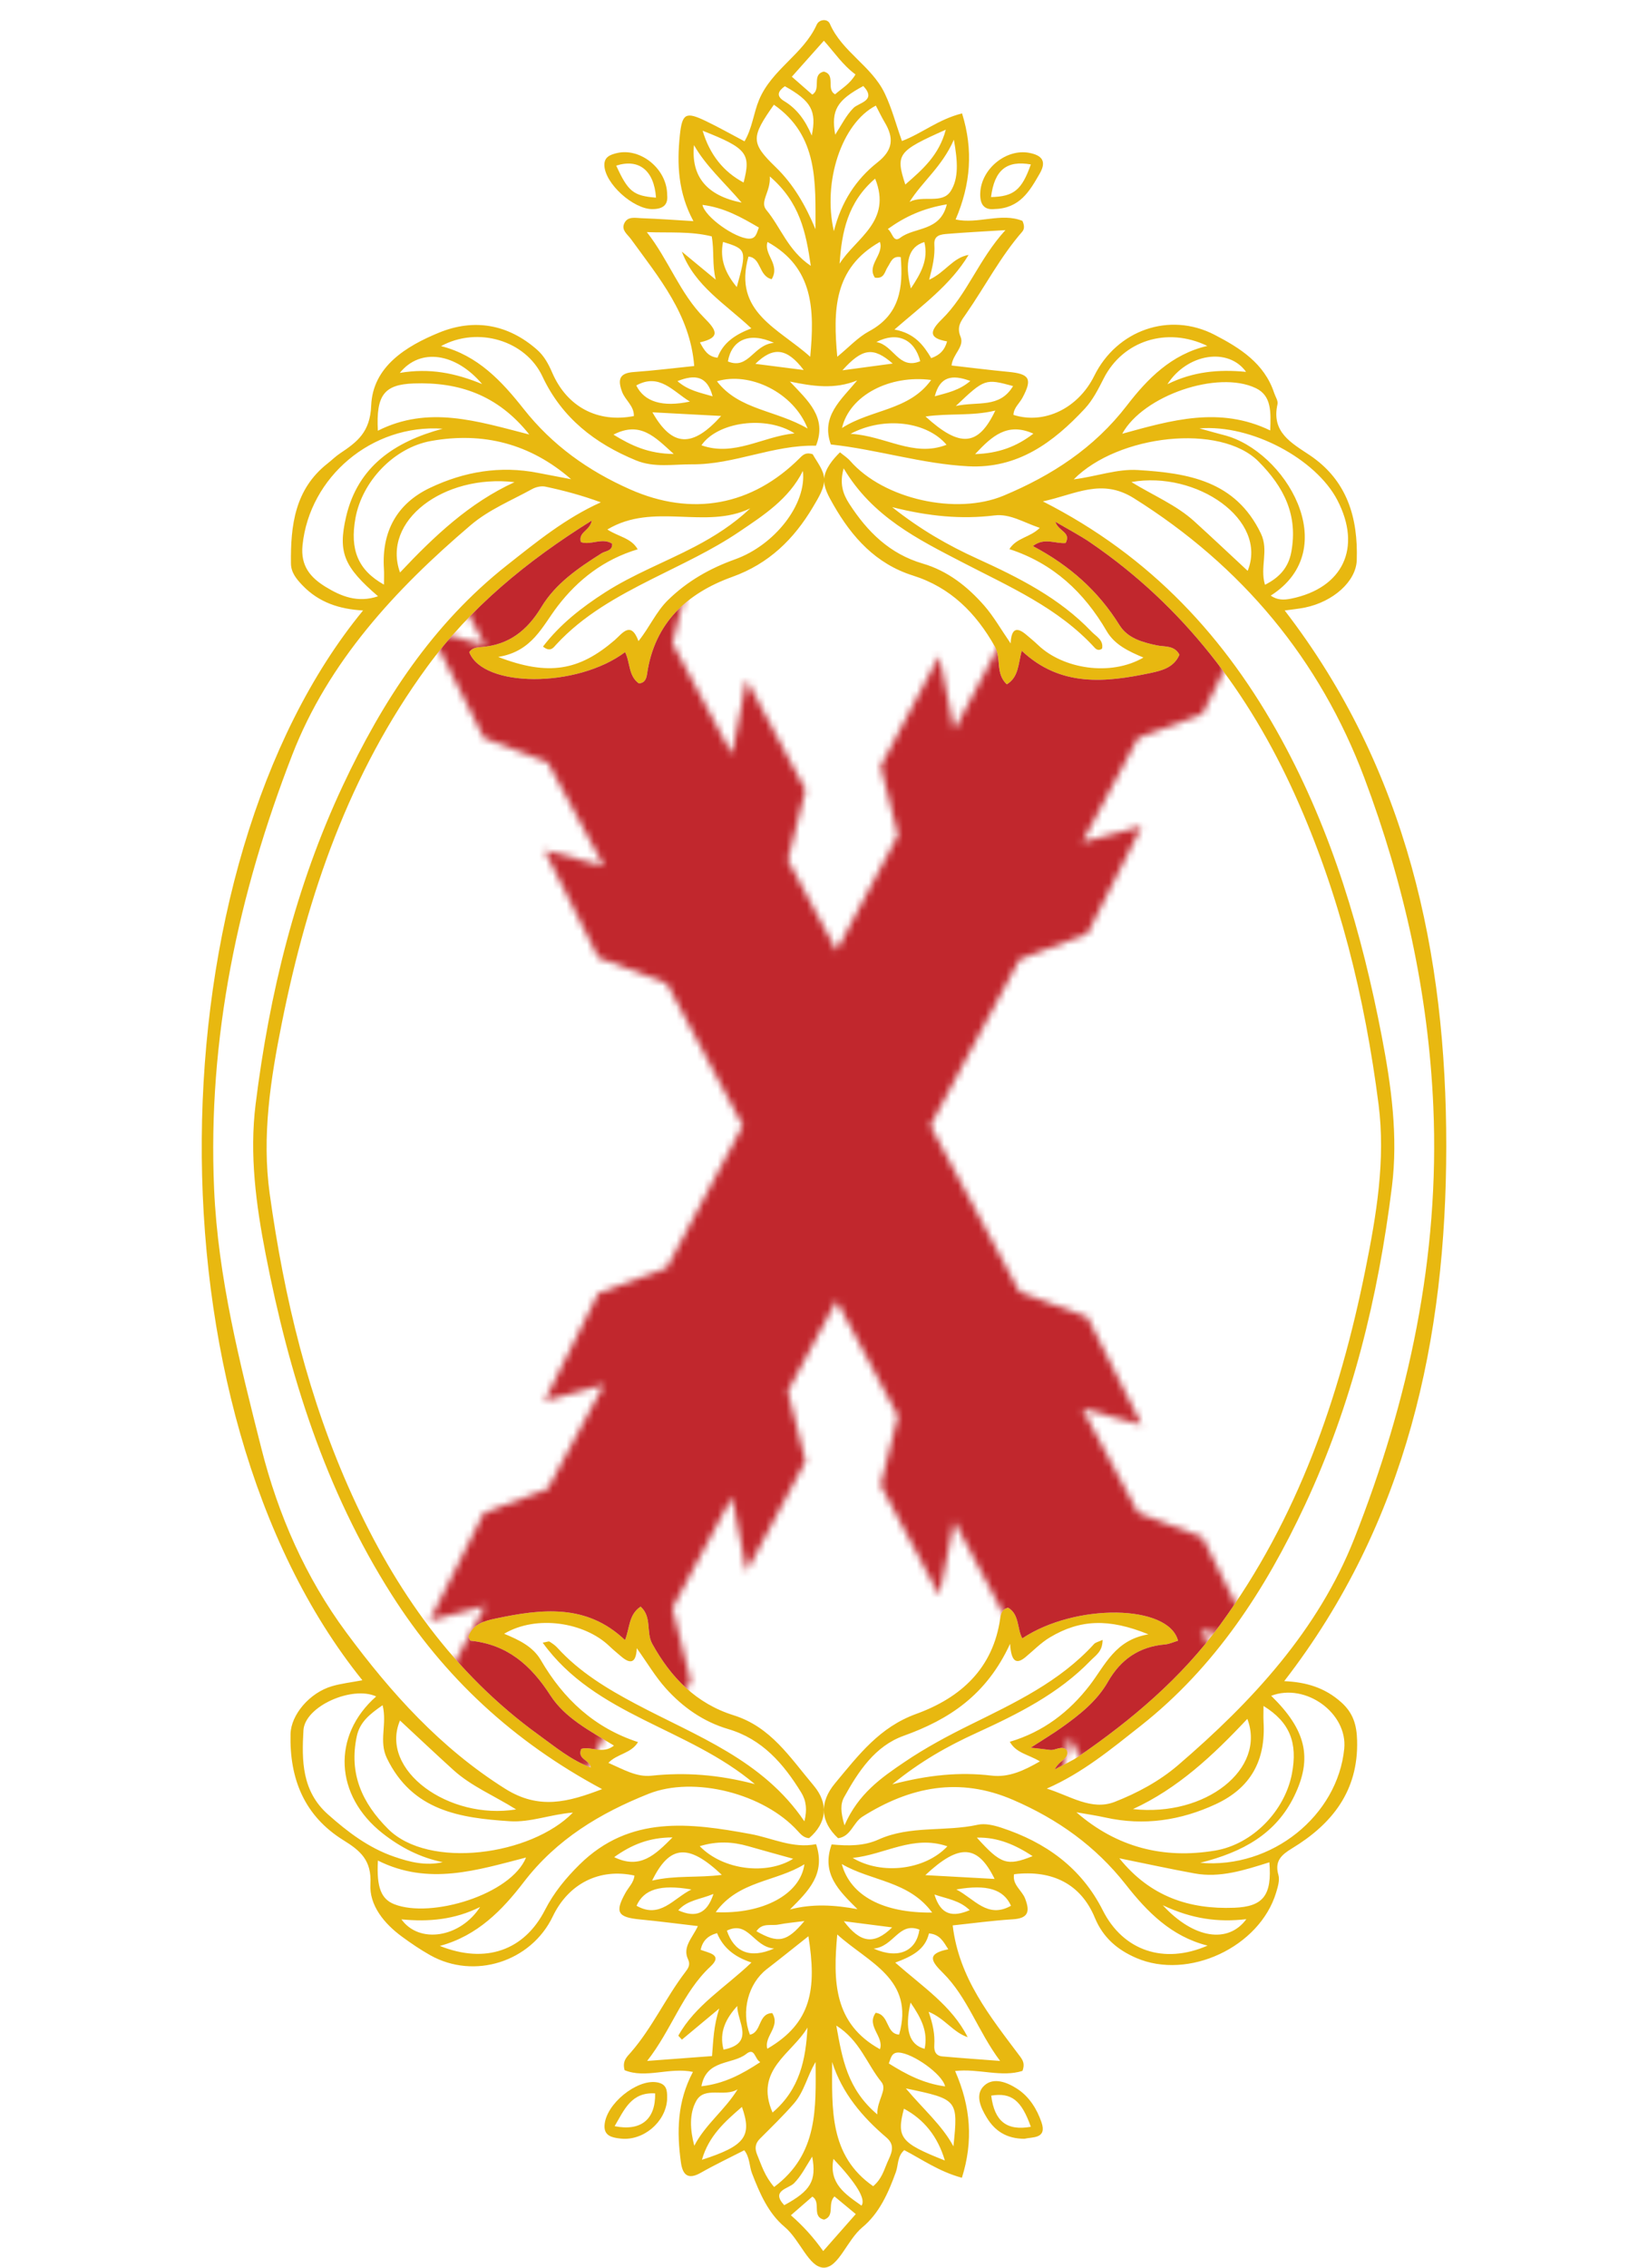
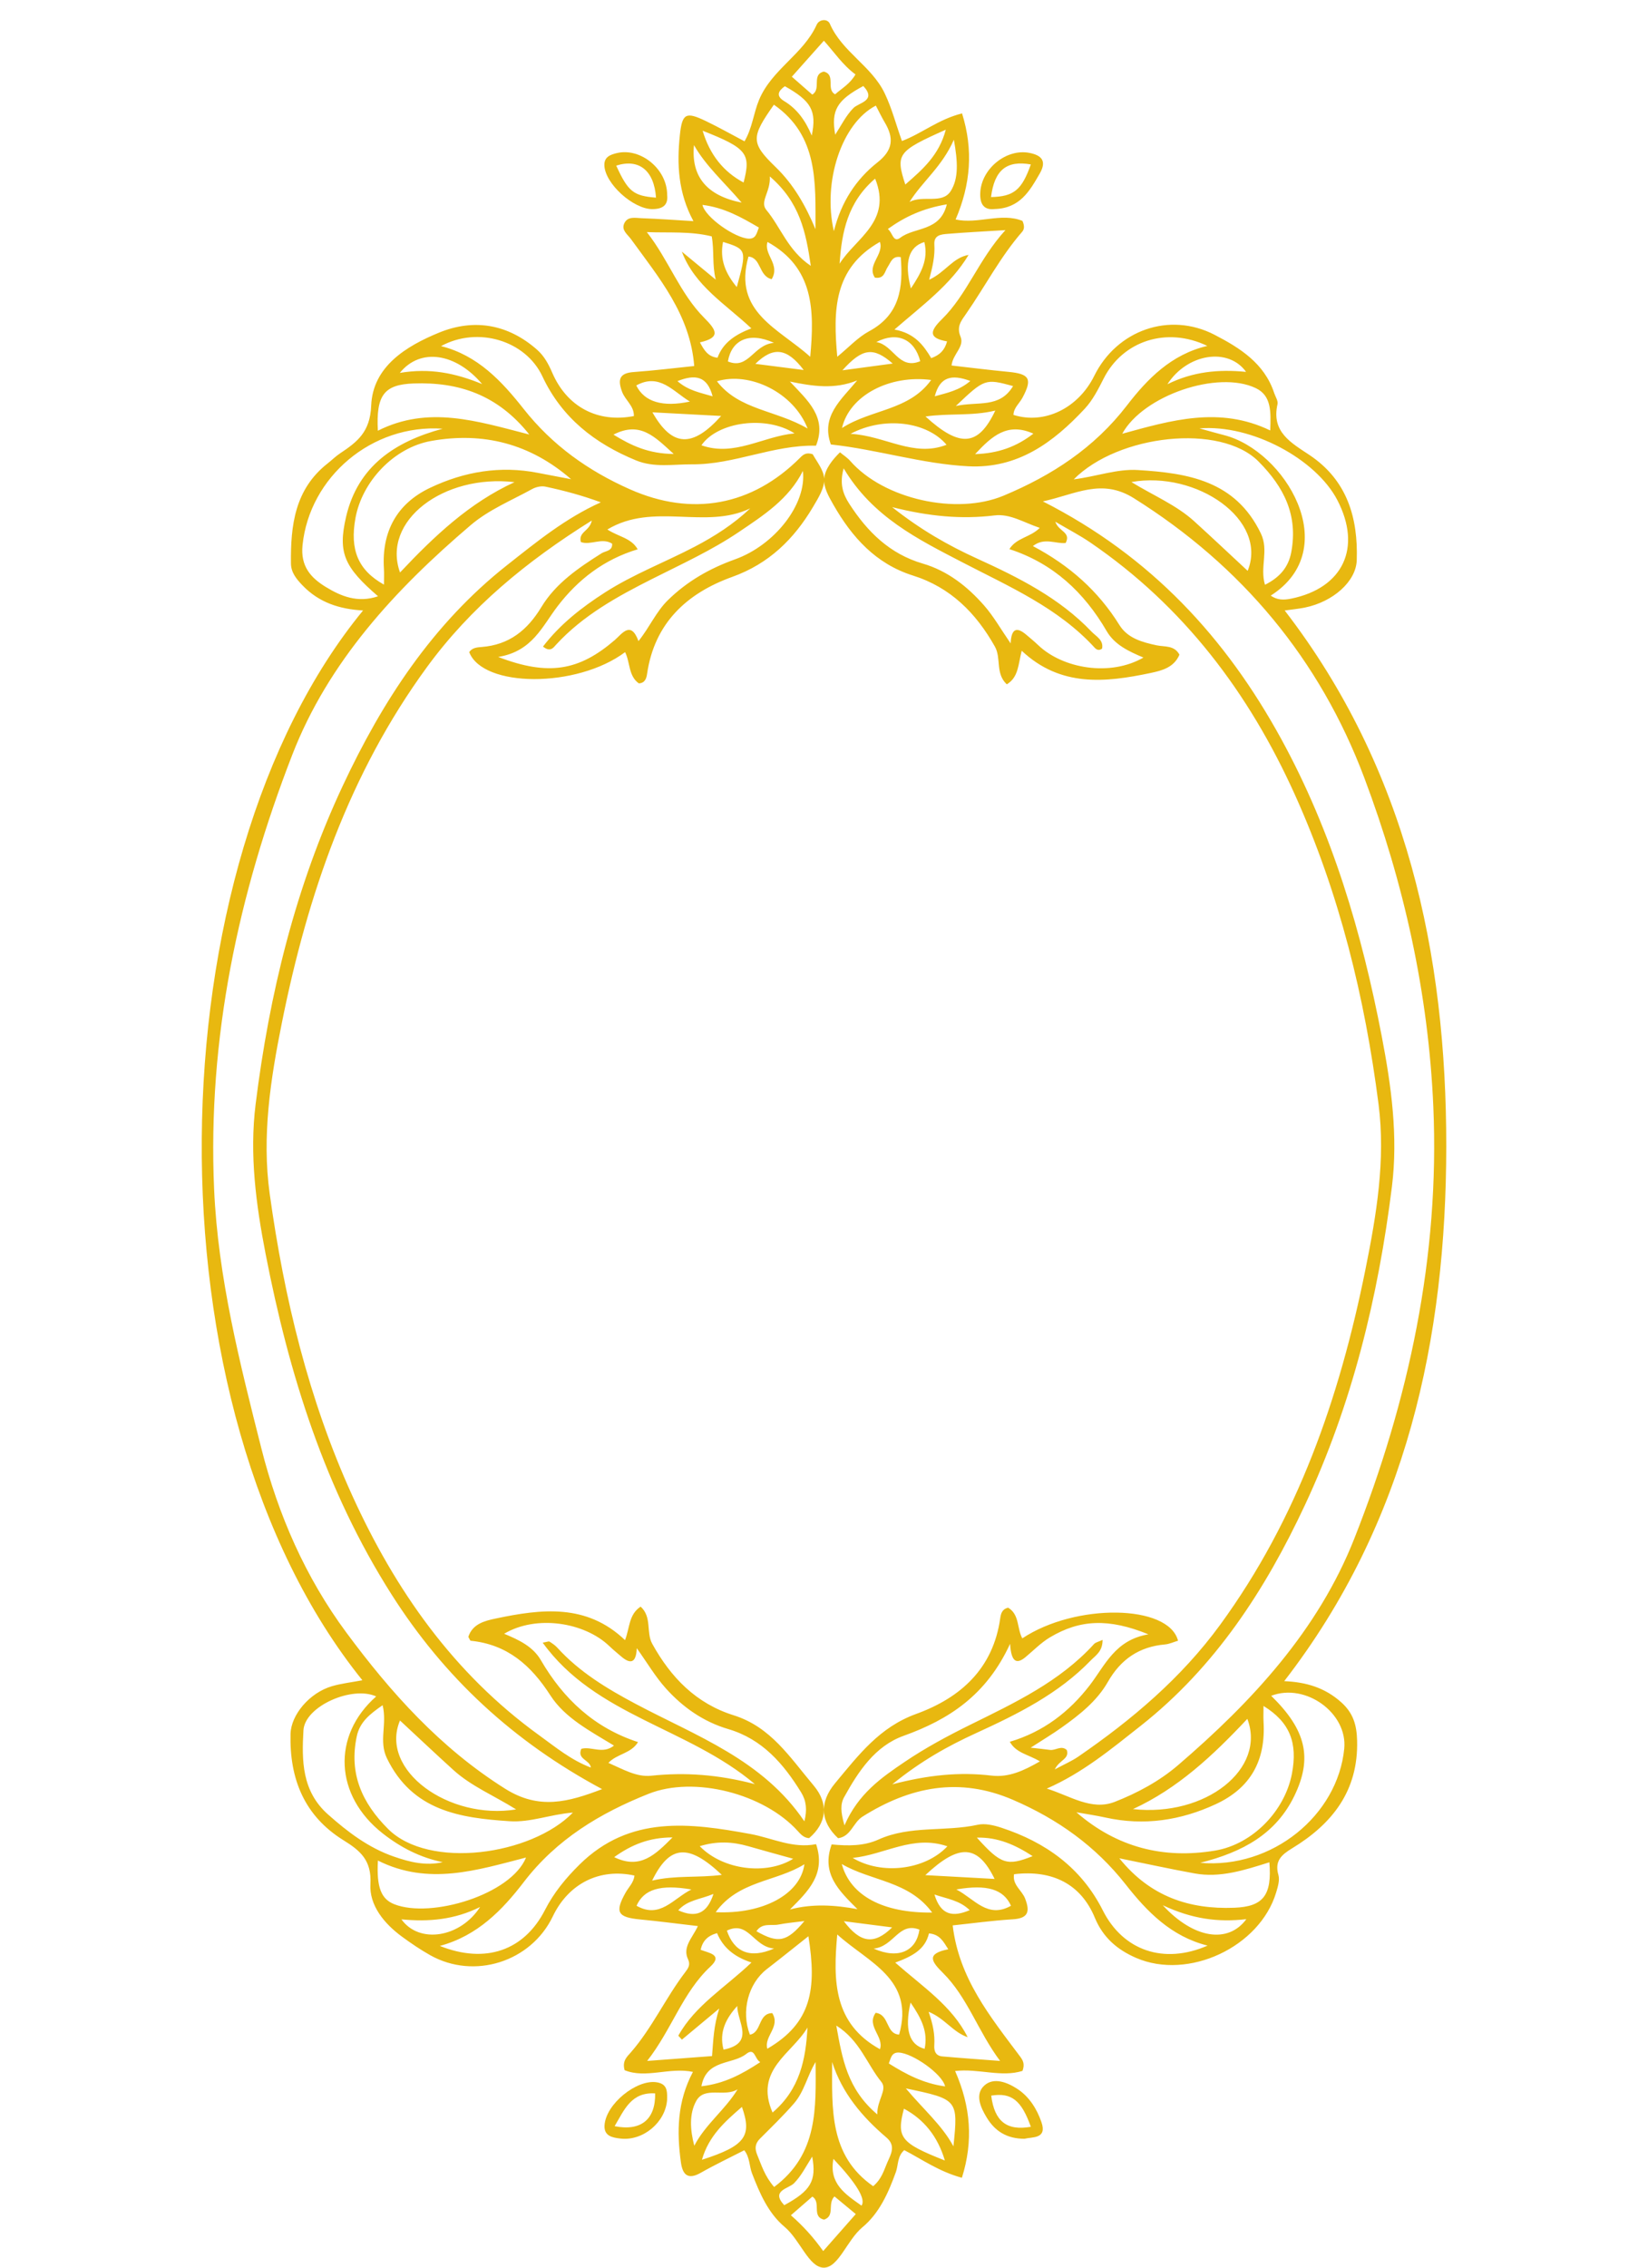
<svg xmlns="http://www.w3.org/2000/svg" width="240" height="330" viewBox="0 0 240 330" fill="none">
  <path d="M52.774 244.517C20.75 204.794 22.39 125.902 52.876 88.837C49.423 88.653 46.449 87.668 44.086 85.219C43.18 84.28 42.386 83.332 42.371 82.004C42.308 76.481 42.926 71.19 47.715 67.438C48.322 66.963 48.872 66.41 49.51 65.985C52.019 64.315 53.906 62.885 54.057 59.025C54.279 53.355 59.133 50.375 63.943 48.405C69.031 46.322 73.979 47.164 78.218 50.897C79.234 51.791 79.868 52.951 80.418 54.227C82.576 59.23 87.059 61.569 92.31 60.547C92.363 59.074 91.052 58.25 90.593 57.013C89.932 55.23 90.191 54.289 92.296 54.139C95.264 53.929 98.221 53.558 101.1 53.264C100.511 45.77 95.952 40.406 91.885 34.791C91.392 34.112 90.479 33.515 90.893 32.549C91.376 31.424 92.534 31.724 93.443 31.755C95.832 31.836 98.218 32.016 100.983 32.18C98.743 28.029 98.568 23.87 99.008 19.672C99.342 16.484 99.885 16.224 102.782 17.611C104.68 18.52 106.515 19.559 108.425 20.565C109.565 18.623 109.733 16.468 110.551 14.515C112.406 10.087 117.002 7.892 118.937 3.593C119.301 2.785 120.516 2.684 120.853 3.461C122.627 7.552 126.928 9.574 128.85 13.601C129.897 15.793 130.475 18.092 131.352 20.52C134.265 19.419 136.648 17.367 140.105 16.503C141.763 21.81 141.363 26.828 139.167 31.941C142.448 32.654 145.818 30.892 148.901 32.146C149.214 32.842 149.187 33.352 148.864 33.723C145.68 37.375 143.459 41.681 140.716 45.631C139.996 46.668 139.267 47.512 139.881 48.986C140.497 50.466 138.749 51.508 138.578 53.191C141.385 53.507 144.121 53.853 146.864 54.115C149.954 54.409 150.367 55.141 148.905 57.879C148.462 58.707 147.625 59.334 147.591 60.377C152.097 61.806 157.019 59.42 159.362 54.685C162.645 48.049 170.303 45.316 176.886 48.725C180.552 50.624 184.133 52.862 185.555 57.179C185.736 57.727 186.155 58.334 186.045 58.818C185.118 62.895 188.046 64.436 190.721 66.228C196.178 69.885 197.789 75.332 197.585 81.526C197.484 84.609 194.162 87.567 190.043 88.413C189.127 88.601 188.19 88.684 187.092 88.84C204.898 111.926 210.643 138.895 210.621 166.836C210.599 194.677 204.895 221.566 187.021 244.647C190.263 244.784 192.964 245.615 195.314 247.713C197.088 249.295 197.577 251.038 197.637 253.299C197.829 260.613 194.016 265.426 188.151 268.987C186.599 269.929 185.599 270.829 186.176 272.851C186.393 273.607 186.095 274.572 185.851 275.388C183.47 283.334 173.068 288.214 165.461 284.924C162.748 283.75 160.649 281.995 159.439 279.071C157.414 274.177 153.257 272.079 147.679 272.743C147.398 274.282 148.819 275.071 149.286 276.28C150.018 278.177 149.769 279.165 147.487 279.305C144.54 279.486 141.606 279.892 138.742 280.193C139.651 287.904 144.217 293.478 148.502 299.197C148.919 299.754 149.301 300.292 148.908 301.362C145.83 302.345 142.477 300.981 139.094 301.382C141.375 306.559 141.764 311.585 140.082 316.918C136.748 316.012 134.311 314.259 131.688 312.895C130.653 313.81 130.841 315.054 130.466 316.09C129.378 319.097 128.07 322.073 125.578 324.136C123.358 325.974 122.1 330.057 119.928 329.999C117.787 329.942 116.493 325.93 114.276 324.076C111.868 322.063 110.63 319.156 109.516 316.274C109.107 315.217 109.219 313.978 108.39 312.913C106.284 313.994 104.123 315.014 102.053 316.193C100.149 317.277 99.403 316.448 99.158 314.652C98.554 310.227 98.6 305.871 100.913 301.511C97.499 300.79 94.045 302.527 90.961 301.262C90.584 299.912 91.313 299.309 91.864 298.678C94.986 295.098 96.94 290.728 99.806 286.977C100.216 286.441 100.578 285.916 100.209 285.145C99.357 283.365 100.781 282.089 101.636 280.292C98.639 279.944 95.927 279.584 93.206 279.324C89.936 279.012 89.51 278.274 91.102 275.426C91.555 274.617 92.304 273.946 92.393 272.938C87.301 271.821 82.787 274.113 80.506 278.877C77.338 285.496 69.062 288.134 62.644 284.524C61.221 283.724 59.861 282.798 58.542 281.832C55.941 279.926 53.768 277.274 53.944 274.181C54.142 270.71 52.467 269.317 50.018 267.798C44.31 264.258 42.149 258.852 42.31 252.333C42.379 249.539 45.081 246.337 48.342 245.383C49.711 244.982 51.151 244.826 52.774 244.517ZM120.025 69.658C120.147 68.235 121.237 66.894 122.327 65.822C122.822 66.233 123.396 66.595 123.825 67.084C128.705 72.65 139.28 75.004 146.15 72.132C153.195 69.188 159.349 65.192 164.108 59.013C167.088 55.143 170.574 51.568 175.821 50.338C169.909 47.492 163.504 49.605 160.729 55.081C159.95 56.619 159.138 58.228 157.982 59.469C153.403 64.383 148.219 68.228 141.002 67.855C134.236 67.506 127.745 65.407 120.998 64.681C119.521 60.56 122.467 58.223 124.835 55.358C121.538 56.702 118.353 56.209 115.032 55.525C117.614 58.27 120.498 60.724 118.833 64.858C112.544 64.727 106.944 67.614 100.814 67.572C98.036 67.553 95.277 68.089 92.622 66.998C86.646 64.542 81.823 60.815 78.993 54.775C76.529 49.519 69.55 47.463 64.23 50.367C69.595 51.716 73.097 55.508 76.254 59.504C80.436 64.799 85.648 68.506 91.743 71.208C100.768 75.209 109.522 73.628 116.535 66.596C116.93 66.2 117.377 65.774 118.352 66.1C119.01 67.262 119.964 68.426 120.025 69.658ZM120.025 69.658C120.093 71.006 119.201 72.426 118.387 73.796C115.611 78.468 111.97 82.036 106.646 83.948C100.027 86.324 95.302 90.675 94.232 98.085C94.135 98.758 93.902 99.406 93.034 99.449C91.504 98.367 91.789 96.399 91.032 94.902C83.982 100.172 70.313 100.089 68.333 94.9C68.76 94.249 69.494 94.204 70.126 94.155C74.14 93.848 76.798 91.721 78.845 88.336C80.93 84.885 84.246 82.642 87.605 80.517C88.18 80.153 89.219 80.207 89.145 79.117C87.668 78.177 85.982 79.409 84.592 78.879C84.19 77.397 85.879 77.308 86.184 75.749C76.642 81.7 68.533 88.39 62.183 97.073C50.855 112.561 44.799 130.202 41.059 148.795C39.401 157.037 38.108 165.318 39.278 173.736C41.38 188.869 44.929 203.629 51.281 217.599C57.557 231.401 66.036 243.506 78.496 252.507C80.879 254.229 83.141 256.127 86.052 257.224C85.877 256.05 84.001 256.045 84.652 254.5C86.088 254.079 87.763 255.345 89.415 254.025C85.935 251.902 82.276 250.016 80.155 246.724C77.32 242.324 73.881 239.315 68.561 238.769C68.45 238.757 68.366 238.473 68.201 238.204C68.818 236.297 70.612 235.865 72.219 235.528C78.83 234.14 85.41 233.317 91.022 238.676C91.731 236.884 91.54 234.965 93.295 233.8C94.982 235.338 94.062 237.545 94.989 239.217C97.71 244.128 101.38 247.9 106.833 249.611C112.249 251.309 114.989 255.678 118.488 259.829C120.751 262.514 120.378 265.323 117.833 267.494C117.092 267.461 116.636 266.966 116.184 266.465C111.261 261.014 101.096 258.4 94.455 261.043C87.393 263.854 81.059 267.654 76.292 273.868C73.16 277.951 69.545 281.7 64.056 283.179C70.739 285.842 76.36 283.824 79.366 277.946C80.645 275.445 82.382 273.324 84.406 271.33C91.728 264.114 100.522 265.283 109.297 266.894C112.456 267.474 115.433 269.043 118.85 268.37C120.298 272.742 117.694 275.21 115.041 277.875C118.361 277.007 121.57 277.223 124.872 277.828C122.203 275.159 119.567 272.712 121.112 268.41C123.493 268.632 125.789 268.667 127.946 267.692C132.552 265.611 137.618 266.596 142.388 265.546C143.446 265.314 144.715 265.612 145.79 265.963C152.257 268.076 157.467 271.783 160.605 278.01C163.549 283.853 169.477 285.916 175.86 283.133C170.542 281.8 167.029 278.17 163.953 274.256C159.535 268.633 154.022 264.727 147.526 261.923C139.692 258.543 132.521 260.01 125.598 264.37C124.237 265.227 123.923 267.261 122.051 267.505C119.456 265.086 119.301 262.283 121.612 259.506C125.094 255.321 128.106 251.347 133.415 249.421C139.905 247.067 144.635 242.815 145.666 235.484C145.76 234.821 145.935 234.153 146.82 233.959C148.49 234.956 148.087 236.981 148.879 238.422C156.597 233.286 170.191 233.445 171.558 238.762C170.929 238.948 170.305 239.249 169.659 239.305C165.901 239.635 163.219 241.465 161.346 244.748C159.741 247.56 157.21 249.545 154.609 251.397C153.323 252.312 151.963 253.124 150.098 254.33C151.465 254.486 152.186 254.551 152.902 254.654C153.718 254.771 154.545 253.933 155.36 254.67C155.768 256.014 154.28 256.081 153.61 257.491C155.049 256.717 156.099 256.271 157.021 255.638C164.841 250.265 172.019 244.206 177.668 236.479C188.994 220.986 195.089 203.366 198.842 184.776C200.448 176.822 201.802 168.817 200.76 160.697C198.766 145.154 195.068 130.04 188.597 115.693C181.888 100.817 172.367 88.216 158.768 78.937C157.261 77.909 155.627 77.066 153.686 75.922C154.172 77.378 156.01 77.414 155.195 79.017C153.742 79.176 152.104 78.151 150.421 79.468C155.778 82.296 159.946 86.013 163.021 90.955C164.219 92.881 166.327 93.456 168.451 93.912C169.589 94.156 171.008 93.865 171.765 95.272C170.965 97.141 169.213 97.589 167.57 97.935C160.977 99.325 154.445 100.018 148.794 94.701C148.273 96.701 148.34 98.554 146.62 99.588C144.917 97.994 145.849 95.798 144.879 94.079C142.117 89.182 138.406 85.471 132.963 83.759C127.543 82.053 124.072 78.177 121.378 73.469C120.662 72.218 119.919 70.906 120.025 69.658ZM87.686 260.361C74.74 253.43 64.694 244.104 57.014 232.02C47.334 216.787 42.093 200.008 38.685 182.502C37.282 175.289 36.314 168.014 37.226 160.687C39.223 144.646 43.032 129.041 49.913 114.356C55.679 102.049 62.995 90.795 73.863 82.228C78.135 78.861 82.342 75.417 87.494 73.102C84.771 72.092 82.113 71.389 79.427 70.817C78.831 70.69 78.05 70.865 77.501 71.167C74.469 72.838 71.197 74.165 68.547 76.421C57.577 85.76 47.825 96.284 42.562 109.845C34.705 130.092 30.215 151.109 31.18 173.029C31.747 185.918 34.917 198.324 38.054 210.741C40.512 220.469 44.49 229.545 50.45 237.591C56.933 246.344 64.133 254.373 73.564 260.302C78.508 263.411 82.735 262.249 87.686 260.361ZM152.443 260.284C155.768 261.296 158.934 263.545 162.341 262.214C165.617 260.933 168.841 259.207 171.559 256.875C182.337 247.625 191.957 237.252 197.225 223.909C205.169 203.784 209.68 182.845 208.737 161.049C208.024 144.57 204.461 128.531 198.682 113.182C192.204 95.976 180.884 82.378 165.134 72.506C160.409 69.544 156.664 71.933 151.873 72.965C167.648 80.973 178.54 92.843 186.588 107.542C194.022 121.118 198.331 135.747 201.235 150.856C202.622 158.071 203.618 165.344 202.709 172.671C200.717 188.713 196.917 204.32 190.044 219.01C184.284 231.32 176.985 242.587 166.114 251.153C161.83 254.53 157.63 258.018 152.443 260.284ZM122.862 68.155C122.239 70.392 122.754 71.874 123.679 73.308C126.307 77.38 129.564 80.607 134.394 82.017C138.002 83.07 140.898 85.351 143.333 88.131C144.707 89.701 145.752 91.56 147.181 93.631C147.279 91.298 148.181 91.286 149.46 92.371C150.046 92.868 150.641 93.357 151.197 93.887C154.8 97.32 161.687 98.481 166.518 95.691C164.379 94.79 162.331 93.839 161.173 91.852C157.883 86.205 153.396 81.988 146.997 79.909C148.042 78.237 150.054 78.207 151.419 76.818C149.066 76.033 147.103 74.73 144.83 75.007C140.005 75.594 135.28 75.149 129.925 73.801C134.102 77.108 138.083 79.367 142.281 81.28C148.339 84.04 154.274 87.006 158.956 91.913C159.627 92.616 160.743 93.129 160.498 94.388C160.042 94.734 159.679 94.542 159.427 94.267C154.091 88.43 146.981 85.375 140.156 81.832C133.684 78.473 127.07 75.225 122.862 68.155ZM160.57 238.639C160.577 240.34 159.556 240.9 158.852 241.629C154.139 246.504 148.193 249.444 142.14 252.214C138.015 254.101 134.078 256.293 129.942 259.664C135.219 258.287 139.761 257.843 144.409 258.394C146.907 258.69 149.108 257.671 151.442 256.322C149.753 255.301 147.996 255.132 147.059 253.472C151.956 252.024 155.725 249.102 158.681 245.27C160.949 242.33 162.372 238.659 167.243 237.834C161.465 235.481 157.284 235.663 152.912 238.27C151.61 239.045 150.519 240.176 149.34 241.156C148.013 242.259 147.258 241.826 147.099 239.217C143.655 246.687 138.204 250.233 131.593 252.604C127.428 254.097 125.007 257.775 122.931 261.531C122.375 262.535 122.412 263.67 122.983 265.638C124.98 261.029 128.356 258.688 131.781 256.377C134.82 254.326 138.034 252.604 141.314 250.986C147.785 247.793 154.338 244.723 159.325 239.245C159.548 239.001 159.96 238.928 160.57 238.639ZM116.927 68.532C114.869 72.636 111.218 74.972 107.645 77.39C103.647 80.095 99.263 82.086 94.971 84.25C89.891 86.811 84.924 89.541 80.998 93.802C80.598 94.236 80.163 94.967 79.077 94.092C81.565 90.844 84.701 88.402 88.083 86.229C92.226 83.567 96.838 81.824 101.181 79.553C104.074 78.039 106.809 76.292 109.257 73.98C102.716 77.129 95.174 73.023 88.452 77.054C90.049 78.109 91.931 78.275 92.865 79.936C87.936 81.419 84.175 84.352 81.225 88.19C78.963 91.133 77.535 94.796 72.549 95.601C79.881 98.415 84.335 97.599 89.502 93.168C90.576 92.246 91.865 90.242 92.982 93.294C94.592 91.305 95.53 89.038 97.276 87.329C100.079 84.584 103.346 82.723 107.043 81.398C112.839 79.32 117.499 73.359 116.927 68.532ZM109.931 259.633C100.178 251.383 86.746 249.726 79.033 239.048C79.681 238.937 79.911 238.822 80.023 238.893C80.423 239.148 80.835 239.418 81.151 239.766C84.376 243.32 88.415 245.75 92.585 247.963C101.41 252.646 111.075 256.076 117.143 265.047C117.569 263.357 117.418 262.052 116.677 260.847C114.101 256.663 111.017 253.08 106.05 251.62C102.447 250.562 99.446 248.453 96.972 245.704C95.449 244.012 94.273 242.007 92.734 239.851C92.64 242.142 91.736 242.144 90.453 241.047C89.869 240.548 89.274 240.059 88.719 239.529C85.136 236.103 78.157 234.944 73.42 237.751C75.561 238.64 77.604 239.597 78.762 241.586C82.048 247.231 86.537 251.438 92.918 253.517C91.889 255.203 89.86 255.206 88.603 256.54C90.755 257.48 92.695 258.634 94.827 258.411C99.737 257.896 104.552 258.223 109.931 259.633ZM55.918 85.078C55.918 84.126 55.955 83.455 55.912 82.788C55.565 77.369 57.794 73.285 62.637 70.987C67.612 68.626 72.849 67.74 78.329 68.812C79.942 69.127 81.557 69.429 83.17 69.737C77.192 64.537 70.333 62.821 62.784 64.171C57.379 65.138 52.731 70.046 51.761 75.416C50.933 80 52.141 82.972 55.918 85.078ZM156.372 69.759C159.731 69.332 162.672 68.214 165.709 68.401C172.993 68.848 179.918 69.94 183.619 77.627C184.817 80.116 183.445 82.527 184.219 85.1C186.317 84.044 187.628 82.612 188.051 80.339C189.046 74.987 187.011 70.904 183.278 67.155C177.716 61.569 162.831 63.237 156.372 69.759ZM184.007 248.257C184.007 249.243 183.974 249.906 184.012 250.565C184.34 256.212 182.138 260.19 177.055 262.55C171.95 264.92 166.592 265.73 161.011 264.499C159.604 264.189 158.175 263.984 156.756 263.73C162.686 268.878 169.5 270.555 176.968 269.302C182.423 268.387 187.1 263.536 188.14 258.14C189.01 253.624 187.845 250.62 184.007 248.257ZM55.72 248.148C53.831 249.458 52.398 250.6 51.957 252.673C50.804 258.088 52.699 262.34 56.516 266.155C62.452 272.088 77.36 270.001 83.432 263.776C80.195 264.022 77.272 265.23 74.231 265.032C66.983 264.56 60.061 263.525 56.348 255.87C55.128 253.354 56.408 250.96 55.72 248.148ZM54.783 246.873C51.315 245.276 44.394 248.279 44.191 251.806C43.939 256.176 43.949 260.645 47.744 264.022C50.645 266.603 53.679 268.905 57.367 270.181C59.641 270.968 61.984 271.564 64.472 270.991C61.187 270.32 58.325 268.838 55.739 266.811C48.714 261.304 48.304 252.583 54.783 246.873ZM185.124 246.778C190.234 251.764 191.166 255.851 188.491 261.359C185.817 266.865 181.018 269.514 174.788 271.084C185.268 271.993 194.804 264.175 195.762 254.483C196.274 249.299 190.145 244.859 185.124 246.778ZM174.678 62.341C176.427 62.822 177.337 63.09 178.255 63.321C187.131 65.563 195.751 79.873 185.056 86.677C186.016 87.346 186.975 87.335 188.061 87.111C195.605 85.556 198.359 79.694 194.755 72.772C191.654 66.817 182.299 61.729 174.678 62.341ZM64.461 62.387C54.129 61.685 45.071 69.44 44.058 79.342C43.745 82.404 45.253 84.076 47.435 85.411C49.666 86.775 52.086 87.778 55.054 86.773C50.132 82.518 49.18 80.465 50.397 75.219C52.116 67.813 57.543 64.257 64.461 62.387ZM130.375 285.606C134.437 289.173 138.648 291.921 140.92 296.457C138.775 295.736 137.598 293.725 135.232 292.761C135.871 294.566 136.158 296.072 136.062 297.618C136.006 298.51 136.285 299.175 137.241 299.259C140.039 299.505 142.842 299.7 145.644 299.915C142.431 295.625 140.898 290.644 137.318 287.103C135.625 285.428 134.868 284.31 138.098 283.664C137.358 282.501 136.854 281.491 135.285 281.358C134.736 283.703 132.869 284.679 130.375 285.606ZM137.923 49.681C135.229 49.207 135.368 48.22 137.15 46.475C140.856 42.849 142.484 37.81 146.419 33.488C142.995 33.702 140.509 33.823 138.031 34.03C137.097 34.108 135.98 34.174 136.071 35.582C136.178 37.227 135.814 38.834 135.311 40.713C137.679 39.624 138.754 37.484 141.056 37.096C138.443 41.438 134.369 44.391 130.262 47.956C133.228 48.498 134.508 50.272 135.615 52.118C136.883 51.664 137.58 50.952 137.923 49.681ZM94.247 299.914C97.379 299.681 100.511 299.447 103.695 299.209C103.885 296.879 103.916 294.894 104.742 292.289C102.564 294.103 100.936 295.459 99.308 296.816L98.784 296.243C101.229 291.825 105.646 289.213 109.435 285.593C106.958 284.784 105.304 283.441 104.426 281.317C103.06 281.69 102.316 282.453 102.036 283.742C103.173 284.204 105.347 284.428 103.464 286.178C99.422 289.936 97.832 295.342 94.247 299.914ZM109.419 47.787C105.608 44.206 101.186 41.61 99.296 36.618C100.942 37.978 102.589 39.339 104.236 40.699C103.691 38.553 104.032 36.492 103.649 34.399C100.541 33.627 97.421 33.904 94.199 33.777C97.366 37.803 99.01 42.686 102.537 46.233C104.312 48.018 105.048 49.112 101.932 49.824C102.57 51.033 103.137 51.903 104.492 52.059C105.278 49.89 107.06 48.687 109.419 47.787ZM55.036 270.756C54.811 274.739 55.557 276.382 57.434 277.116C62.801 279.217 74.424 275.694 76.607 270.314C69.452 272.158 62.402 274.443 55.036 270.756ZM131.177 37.422C129.937 37.193 129.729 38.181 129.275 38.854C128.831 39.511 128.803 40.624 127.411 40.404C126.181 38.568 128.759 37.066 128.142 35.203C121.358 39.045 121.327 45.21 121.932 51.916C123.613 50.545 124.935 49.085 126.57 48.206C131.073 45.786 131.538 41.837 131.177 37.422ZM184.861 271.009C181.18 272.165 177.684 273.303 173.976 272.63C170.446 271.99 166.94 271.221 163.008 270.425C167.519 276.019 173.22 277.874 179.742 277.624C183.998 277.461 185.253 275.785 184.861 271.009ZM112.38 40.629C110.455 40.167 110.894 37.524 109.001 37.333C106.691 45.443 113.465 47.814 117.993 51.922C118.621 45.149 118.538 38.956 111.774 35.211C111.191 37.075 113.677 38.458 112.38 40.629ZM184.985 62.641C185.08 59.966 185.193 57.59 182.89 56.487C177.338 53.825 166.478 57.564 163.431 63.122C170.568 61.161 177.604 59.081 184.985 62.641ZM55.028 62.679C62.393 58.981 69.442 61.27 77.081 63.233C72.458 57.418 66.764 55.577 60.257 55.802C55.94 55.951 54.756 57.494 55.028 62.679ZM111.744 298.142C118.21 294.386 118.954 289.432 117.729 281.77C115.724 283.356 113.715 284.975 111.674 286.552C108.958 288.649 107.896 292.712 109.21 296.094C110.943 295.767 110.378 292.99 112.462 292.956C113.708 294.936 111.229 296.321 111.744 298.142ZM130.942 296.084C133.23 287.978 126.454 285.615 121.93 281.511C121.314 288.279 121.384 294.48 128.149 298.208C128.777 296.368 126.121 294.856 127.525 292.912C129.565 293.17 128.975 295.975 130.942 296.084ZM164.767 70.149C168.007 72.136 171.301 73.488 173.911 75.854C176.513 78.214 179.066 80.628 181.7 83.073C184.704 75.64 174.238 68.462 164.767 70.149ZM181.651 250.135C176.598 255.523 171.5 260.273 164.998 263.267C175.58 264.435 184.422 257.423 181.651 250.135ZM75.162 263.313C71.939 261.295 68.646 259.95 66.04 257.591C63.434 255.231 60.88 252.815 58.251 250.375C55.206 257.595 65.37 264.913 75.162 263.313ZM58.256 83.311C63.241 78.019 68.367 73.17 74.932 70.164C64.596 68.964 55.554 75.8 58.256 83.311ZM121.186 300.074C121.181 306.82 120.71 313.667 127.163 318.145C128.433 317.061 128.728 315.806 129.222 314.685C129.746 313.494 130.499 312.258 129.094 311.062C125.567 308.057 122.634 304.609 121.186 300.074ZM127.551 15.369C122.594 17.92 119.768 26.427 121.438 33.646C122.5 29.397 124.662 26.093 127.783 23.637C130.116 21.801 130.179 20.043 128.826 17.777C128.391 17.048 128.028 16.276 127.551 15.369ZM112.704 15.238C109.381 19.958 109.297 20.776 112.944 24.3C115.616 26.881 117.344 29.977 118.76 33.35C118.748 26.611 119.216 19.762 112.704 15.238ZM112.737 318.258C119.183 313.461 118.809 306.719 118.778 300.075C117.584 302.016 117.141 304.358 115.639 306.086C114.075 307.887 112.35 309.551 110.661 311.242C109.944 311.96 109.905 312.695 110.275 313.584C110.898 315.076 111.347 316.65 112.737 318.258ZM104.232 278.267C111.103 278.598 116.565 275.649 117.145 271.295C113 273.867 107.553 273.661 104.232 278.267ZM135.752 278.324C132.337 273.686 126.94 273.794 122.587 271.261C123.845 275.878 128.613 278.409 135.752 278.324ZM135.604 55.297C129.578 54.505 123.729 57.528 122.621 62.286C126.9 59.533 132.387 59.775 135.604 55.297ZM117.612 62.361C115.572 57.102 109.171 54.038 104.409 55.486C107.633 59.679 112.965 59.65 117.612 62.361ZM118.291 13.767C119.66 12.951 118.136 10.859 119.971 10.419C121.78 10.876 120.246 12.974 121.614 13.724C122.615 12.849 123.798 12.2 124.584 10.832C122.738 9.481 121.477 7.587 119.986 5.923C118.384 7.721 116.927 9.356 115.316 11.165C116.323 12.046 117.31 12.909 118.291 13.767ZM119.883 327.584C121.54 325.705 123.028 324.015 124.627 322.201C123.488 321.258 122.5 320.44 121.524 319.632C120.456 320.713 121.652 322.456 120.011 323.011C118.134 322.582 119.647 320.496 118.302 319.661C117.323 320.511 116.336 321.368 115.178 322.374C117.011 323.977 118.472 325.605 119.883 327.584ZM117.592 295.058C115.368 298.862 109.797 301.2 112.507 307.423C116.492 304.041 117.35 299.656 117.592 295.058ZM127.761 307.698C127.7 305.603 129.282 304.109 128.355 302.97C126.25 300.384 125.222 296.921 121.792 294.771C122.661 299.605 123.377 303.989 127.761 307.698ZM122.27 38.375C124.601 34.66 129.962 32.246 127.446 25.995C123.422 29.438 122.589 33.796 122.27 38.375ZM112.107 25.676C112.255 27.911 110.594 29.337 111.601 30.548C113.715 33.087 114.749 36.463 118.079 38.686C117.36 33.79 116.502 29.456 112.107 25.676ZM137.968 268.683C132.958 266.96 128.851 269.901 124.176 270.373C128.415 272.906 134.722 272.138 137.968 268.683ZM115.512 270.495C113.336 269.889 111.148 269.294 108.969 268.668C106.665 268.006 104.391 267.899 101.905 268.665C105.301 272.162 111.659 272.907 115.512 270.495ZM123.862 63.132C128.906 63.405 133.031 66.603 137.846 64.726C135.013 61.367 128.797 60.521 123.862 63.132ZM115.707 63.066C111.562 60.411 104.505 61.373 102.15 64.802C106.939 66.49 111.071 63.513 115.707 63.066ZM108.005 29.485C105.358 26.41 102.777 24.134 101.064 21.116C100.619 25.692 102.933 28.482 108.005 29.485ZM138.912 20.332C137.191 24.271 134.336 26.388 132.458 29.385C134.422 28.343 137.219 29.765 138.459 27.799C139.627 25.946 139.483 23.497 138.912 20.332ZM131.919 303.912C134.538 307.028 137.186 309.268 138.849 312.344C139.548 305.549 139.51 305.502 131.919 303.912ZM101.11 312.258C102.73 309.127 105.612 307.026 107.42 304.041C105.482 305.252 102.614 303.546 101.398 305.731C100.352 307.61 100.5 309.944 101.11 312.258ZM134.784 60.611C139.794 65.174 142.468 64.976 144.945 59.748C141.547 60.578 138.198 60.109 134.784 60.611ZM134.758 272.877C138.241 273.067 141.535 273.247 144.845 273.429C142.391 268.423 139.718 268.229 134.758 272.877ZM95.013 60.002C97.883 65.063 100.833 65.199 105.021 60.532C101.722 60.357 98.482 60.186 95.013 60.002ZM105.118 272.837C100.273 268.255 97.528 268.444 94.969 273.674C98.379 272.867 101.717 273.295 105.118 272.837ZM102.224 314.3C108.498 312.281 109.561 310.876 108.048 306.607C105.561 308.748 103.21 310.838 102.224 314.3ZM137.6 314.403C136.564 310.896 134.538 308.406 131.64 306.866C130.535 311.071 131.135 311.856 137.6 314.403ZM102.325 19.024C103.367 22.535 105.391 25.021 108.288 26.56C109.39 22.357 108.79 21.573 102.325 19.024ZM131.84 26.854C134.355 24.666 136.755 22.59 137.736 18.873C130.708 22.005 130.399 22.43 131.84 26.854ZM58.224 54.265C62.594 53.536 66.275 54.277 70.212 55.89C66.389 51.379 61.222 50.554 58.224 54.265ZM181.466 54.116C178.859 50.486 172.884 51.463 170.011 55.915C173.733 54.076 177.453 53.723 181.466 54.116ZM181.508 279.283C177.39 279.762 173.627 279.269 169.338 277.259C173.843 282.143 178.846 282.889 181.508 279.283ZM58.461 279.311C61.069 282.941 67.042 281.965 69.919 277.51C66.196 279.358 62.474 279.701 58.461 279.311ZM102.297 29.814C102.678 31.598 107.011 34.638 109.031 34.73C110.103 34.779 110.199 33.901 110.512 33.112C107.934 31.603 105.48 30.215 102.297 29.814ZM137.886 29.738C134.402 30.325 131.797 31.527 129.294 33.329C130.002 33.829 130.057 35.4 131.122 34.591C133.21 33.002 136.921 33.738 137.886 29.738ZM110.718 300.09C109.881 299.65 109.952 297.885 108.67 298.902C106.662 300.495 102.864 299.646 102.149 303.603C105.478 303.216 108.013 301.867 110.718 300.09ZM137.635 303.621C137.25 301.829 132.918 298.791 130.898 298.697C129.82 298.647 129.733 299.532 129.441 300.284C131.979 301.872 134.463 303.186 137.635 303.621ZM142.257 267.416C145.767 271.305 146.653 271.6 150.382 270.112C147.888 268.491 145.351 267.34 142.257 267.416ZM89.444 270.258C93.229 272.098 95.418 269.914 97.938 267.389C94.536 267.39 91.957 268.457 89.444 270.258ZM98.115 66.064C95.384 63.589 93.25 61.233 89.338 63.25C91.954 64.854 94.461 66.031 98.115 66.064ZM150.493 63.105C146.705 61.419 144.466 63.451 142.005 66.087C145.382 65.973 148.013 65.021 150.493 63.105ZM147.534 56.183C143.48 55.078 143.384 55.11 139.196 59.087C142.369 58.367 145.567 59.475 147.534 56.183ZM92.661 56.093C93.826 58.479 96.48 59.289 100.47 58.437C98.024 56.977 96.047 54.228 92.661 56.093ZM139.277 274.961C141.92 276.34 143.818 279.26 147.23 277.334C146.169 274.95 143.76 274.178 139.277 274.961ZM92.7 277.333C96.117 279.273 98.004 276.317 100.686 274.964C96.144 274.182 93.758 274.947 92.7 277.333ZM125.465 320.974C126.121 320.032 124.757 317.763 121.373 314.167C120.681 317.758 123.108 319.311 125.465 320.974ZM118.281 313.835C117.362 315.277 116.707 316.627 115.637 317.713C114.854 318.51 112.2 318.768 114.211 320.908C118.061 318.818 118.936 317.366 118.281 313.835ZM107.298 41.777C108.782 36.368 108.754 36.276 105.299 35.203C104.782 37.746 105.651 39.785 107.298 41.777ZM134.614 35.224C132.321 35.908 131.667 38.158 132.652 41.974C134.127 39.758 135.231 37.789 134.614 35.224ZM121.632 19.604C122.564 18.159 123.215 16.808 124.282 15.723C125.069 14.923 127.726 14.669 125.726 12.518C121.891 14.581 121.006 16.039 121.632 19.604ZM114.301 12.549C113.339 13.222 112.966 13.965 114.195 14.709C116.034 15.822 117.26 17.461 118.216 19.731C118.964 16.109 118.119 14.687 114.301 12.549ZM127.228 283.569C130.932 285.196 133.454 283.868 133.899 280.808C130.871 279.627 130.212 283.271 127.228 283.569ZM112.734 283.556C109.706 283.321 109.018 279.424 105.855 280.953C106.902 284.027 109.171 285.114 112.734 283.556ZM107.373 291.916C105.744 293.713 104.685 295.682 105.37 298.272C110.058 297.328 107.328 294.185 107.373 291.916ZM132.603 291.42C131.713 295.321 132.397 297.565 134.654 298.154C135.167 295.708 134.208 293.741 132.603 291.42ZM127.622 49.779C130.148 50.193 130.856 53.871 134.013 52.564C133.209 49.39 130.684 48.188 127.622 49.779ZM112.71 49.891C109.045 48.221 106.528 49.523 106.005 52.6C109.045 53.85 109.691 50.148 112.71 49.891ZM122.682 53.89C125.292 53.539 127.511 53.241 130.004 52.906C127.178 50.445 125.591 50.657 122.682 53.89ZM117.043 53.846C114.631 50.666 112.634 50.367 110.008 52.948C112.451 53.26 114.685 53.545 117.043 53.846ZM117.149 279.557C115.646 279.755 114.498 279.847 113.377 280.07C112.329 280.278 110.993 279.766 110.162 281.041C113.35 282.859 114.588 282.608 117.149 279.557ZM122.89 279.583C125.297 282.763 127.287 283.062 129.924 280.483C127.48 280.17 125.248 279.885 122.89 279.583ZM103.778 57.674C103.002 54.704 101.236 54.433 98.659 55.465C100.238 56.846 101.991 57.147 103.778 57.674ZM141.305 55.441C138.599 54.431 136.869 54.82 136.132 57.671C137.932 57.164 139.674 56.84 141.305 55.441ZM103.903 275.615C101.951 276.417 100.098 276.506 98.776 277.997C101.311 279.121 102.957 278.523 103.903 275.615ZM136.085 275.699C137.01 278.75 138.776 279.01 141.218 277.975C139.76 276.549 137.958 276.334 136.085 275.699Z" fill="#E8B810" />
  <path d="M149.181 311.243C146.615 311.238 144.907 310.121 143.729 308.207C142.804 306.702 141.916 304.773 143.369 303.474C144.724 302.262 146.678 303.014 148.176 303.998C149.927 305.148 151.013 306.945 151.664 308.815C152.525 311.291 150.336 310.959 149.181 311.243ZM150.122 309.498C148.748 305.631 147.294 304.488 144.351 304.961C144.824 308.71 146.617 310.119 150.122 309.498Z" fill="#E8B810" />
  <path d="M97.153 305.291C97.15 305.385 97.156 305.482 97.15 305.577C96.912 308.856 93.65 311.586 90.374 311.214C89.206 311.081 87.944 310.864 88.037 309.295C88.223 306.182 92.714 302.58 95.613 303.019C97.079 303.241 97.178 304.171 97.153 305.291ZM89.509 309.411C93.362 310.18 95.481 308.41 95.409 304.639C91.936 304.422 90.921 307.011 89.509 309.411Z" fill="#E8B810" />
-   <path d="M144.87 30.419C143.342 30.601 142.68 29.775 142.755 28.059C142.908 24.575 146.527 21.59 149.916 22.25C151.681 22.594 152.477 23.416 151.418 25.256C149.958 27.793 148.53 30.312 144.87 30.419ZM144.324 28.678C147.663 28.606 148.807 27.633 150.122 23.93C146.616 23.309 144.823 24.718 144.324 28.678Z" fill="#E8B810" />
+   <path d="M144.87 30.419C143.342 30.601 142.68 29.775 142.755 28.059C142.908 24.575 146.527 21.59 149.916 22.25C151.681 22.594 152.477 23.416 151.418 25.256C149.958 27.793 148.53 30.312 144.87 30.419ZM144.324 28.678C147.663 28.606 148.807 27.633 150.122 23.93C146.616 23.309 144.823 24.718 144.324 28.678" fill="#E8B810" />
  <path d="M97.16 28.371C97.323 29.83 96.538 30.437 94.967 30.43C92.217 30.416 88.11 26.732 88.014 24.067C87.969 22.826 88.908 22.491 89.872 22.27C93.322 21.48 97.166 24.62 97.16 28.371ZM95.536 28.762C95.251 24.765 93.022 23.052 89.742 24.104C91.465 27.869 92.233 28.508 95.536 28.762Z" fill="#E8B810" />
  <mask id="mask0_405_3799" style="mask-type:luminance" maskUnits="userSpaceOnUse" x="33" y="23" width="178" height="281">
    <path d="M175.09 223.696L182.942 239.333L174.885 237.148L182.942 252.171L191.478 255.38L199.399 271.086L192.024 269.037L210.598 303.658H182.874L172.153 283.582L169.9 295.873L161.364 279.826L164.164 268.628L155.697 252.717L155.628 253.264L153.512 264.121L144.976 248.074L147.571 237.558L138.967 221.375L136.782 232.164L128.246 216.117L130.773 206.079L121.828 189.281L114.726 202.46L117.321 212.634L108.717 228.681L106.6 217.824L97.928 234.007L100.591 244.591L92.055 260.638L89.87 249.781V249.166L81.335 265.077L84.134 276.344L75.599 292.391L73.345 280.031L60.781 303.658H33.057L53.475 265.555L46.168 267.603L54.021 251.898L62.556 248.688L70.682 233.666L62.556 235.851L70.478 220.145L79.764 216.663L87.958 201.504L79.286 203.894L87.139 188.188L97.109 184.501L108.171 163.811L97.109 143.12L87.139 139.365L79.286 123.728L87.958 126.049L79.764 110.958L70.478 107.408L62.556 91.702L70.682 93.955L62.556 78.933L54.021 75.723L46.168 60.018L53.475 61.998L33.057 23.964H60.781L73.345 47.522L75.599 35.231L84.134 51.278L81.335 62.476L89.87 78.455V77.84L92.055 66.983L100.591 83.03L97.928 93.614L106.6 109.797L108.717 98.94L117.321 114.987L114.726 125.162L121.828 138.34L130.773 121.542L128.246 111.505L136.782 95.458L138.967 106.247L147.571 90.063L144.976 79.547L153.512 63.5L155.628 74.358L155.697 74.904L164.164 58.994L161.364 47.795L169.9 31.748L172.085 42.605L172.153 44.039L182.874 23.964H210.598L192.024 58.516L199.399 56.535L191.478 72.241L182.942 75.45L174.885 90.473L182.942 88.219L175.09 103.925L165.735 107.408L157.609 122.567L166.281 120.245L158.36 135.882L148.459 139.638L135.484 163.811L148.459 187.983L158.36 191.671L166.281 207.376L157.609 204.986L165.735 220.145L175.09 223.696Z" fill="white" />
  </mask>
  <g mask="url(#mask0_405_3799)">
-     <path d="M121.612 259.506C125.094 255.321 128.105 251.347 133.414 249.421C139.905 247.067 144.635 242.815 145.666 235.484C145.759 234.821 145.934 234.153 146.82 233.959C148.49 234.956 148.087 236.981 148.879 238.422C156.596 233.286 170.191 233.444 171.558 238.762C170.929 238.948 170.305 239.249 169.659 239.305C165.901 239.634 163.219 241.465 161.346 244.747C159.741 247.56 157.21 249.546 154.609 251.397C153.323 252.312 151.963 253.123 150.098 254.33C151.465 254.486 152.186 254.551 152.902 254.654C153.718 254.771 154.545 253.933 155.36 254.669C155.768 256.013 154.28 256.081 153.609 257.491C155.048 256.717 156.099 256.271 157.021 255.637C164.84 250.265 172.019 244.206 177.668 236.479C188.993 220.986 195.088 203.366 198.842 184.776C200.448 176.822 201.802 168.817 200.76 160.697C198.766 145.154 195.068 130.04 188.597 115.693C181.888 100.817 172.367 88.216 158.768 78.937C157.261 77.909 155.627 77.066 153.686 75.922C154.172 77.378 156.01 77.414 155.195 79.017C153.742 79.176 152.104 78.151 150.421 79.468C155.778 82.296 159.946 86.013 163.021 90.955C164.219 92.881 166.327 93.456 168.451 93.912C169.589 94.156 171.007 93.865 171.765 95.272C170.965 97.141 169.213 97.589 167.57 97.935C160.978 99.325 154.446 100.018 148.794 94.701C148.273 96.701 148.34 98.554 146.62 99.588C144.918 97.994 145.849 95.798 144.879 94.079C142.117 89.182 138.406 85.471 132.963 83.759C127.543 82.054 124.072 78.177 121.378 73.469C120.662 72.218 119.919 70.906 120.026 69.658C120.093 71.006 119.202 72.426 118.388 73.796C115.611 78.468 111.971 82.036 106.646 83.948C100.028 86.324 95.302 90.675 94.232 98.085C94.135 98.758 93.902 99.406 93.034 99.449C91.505 98.367 91.789 96.399 91.032 94.902C83.982 100.172 70.314 100.089 68.334 94.9C68.76 94.249 69.494 94.204 70.127 94.155C74.141 93.848 76.799 91.721 78.845 88.336C80.93 84.885 84.247 82.642 87.605 80.517C88.181 80.153 89.22 80.207 89.145 79.116C87.668 78.177 85.982 79.409 84.593 78.879C84.191 77.396 85.88 77.307 86.185 75.749C76.643 81.7 68.533 88.39 62.183 97.072C50.855 112.561 44.8 130.202 41.06 148.794C39.401 157.037 38.108 165.318 39.278 173.736C41.38 188.869 44.93 203.628 51.282 217.599C57.557 231.401 66.036 243.506 78.496 252.507C80.88 254.229 83.141 256.127 86.052 257.223C85.877 256.049 84.001 256.045 84.652 254.5C86.088 254.079 87.763 255.344 89.415 254.025C85.935 251.902 82.276 250.016 80.155 246.723C77.321 242.324 73.881 239.315 68.561 238.768C68.45 238.757 68.367 238.472 68.202 238.204C68.819 236.296 70.613 235.864 72.219 235.527C78.83 234.14 85.41 233.317 91.022 238.675C91.731 236.884 91.54 234.965 93.295 233.8C94.982 235.337 94.062 237.544 94.989 239.217C97.71 244.127 101.38 247.9 106.833 249.61C112.249 251.309 114.989 255.678 118.488 259.828C119.478 261.003 119.963 262.202 119.983 263.36" fill="#C1272D" />
-   </g>
+     </g>
</svg>